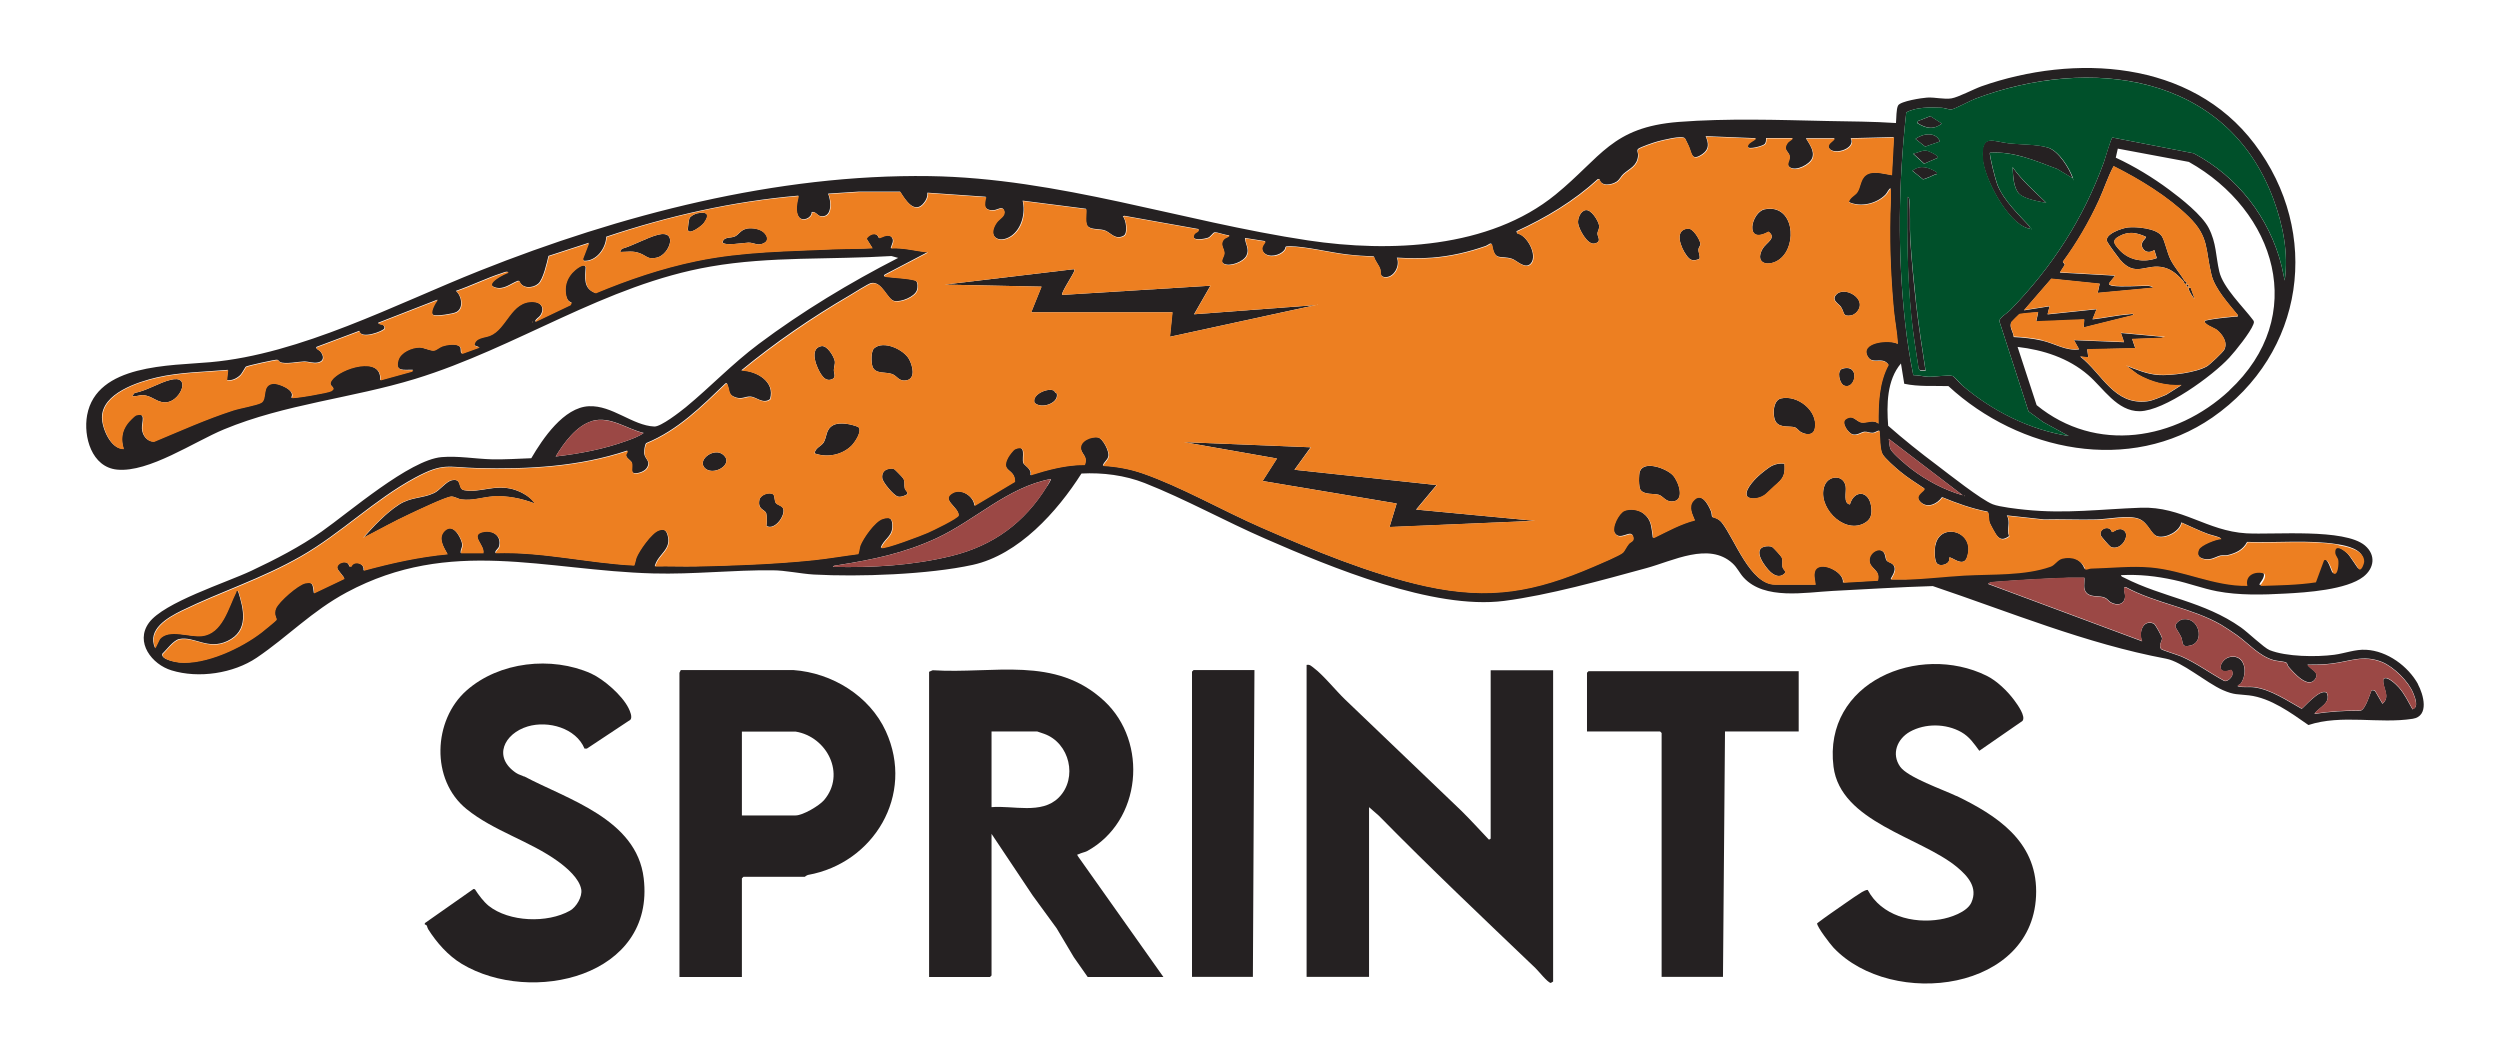
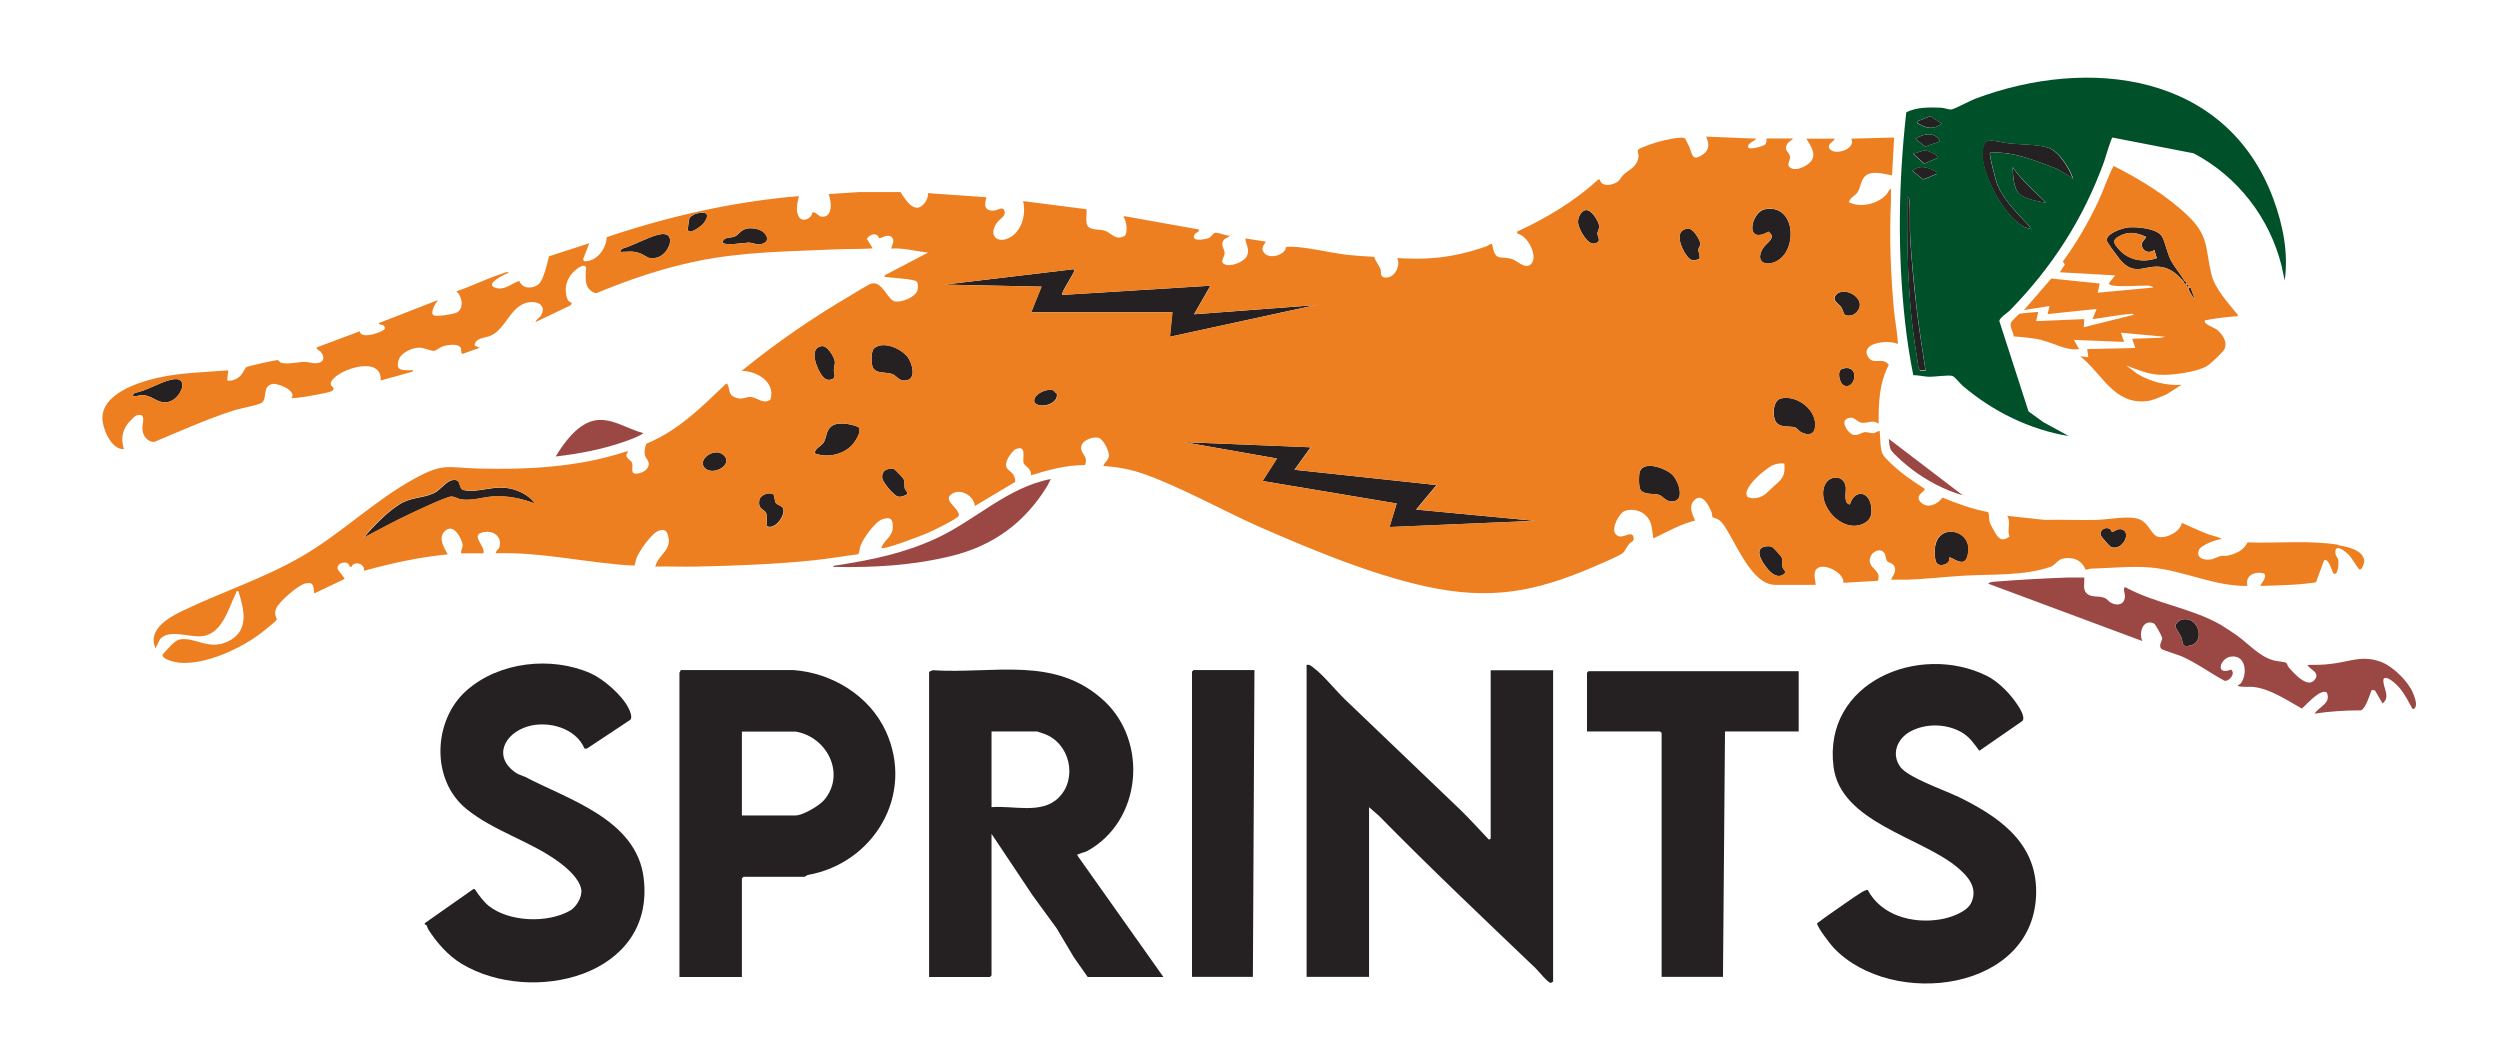
<svg xmlns="http://www.w3.org/2000/svg" version="1.1" viewBox="0 0 160.13 67.8">
  <g id="Layer_2">
    <g>
-       <path d="M154.89,43.84c-.64-1.17-1.98-2.15-3.34-2.22-.69-.04-1.36.23-2.04.32-1.14.15-3.07.13-4.14-.3-.35-.14-1.39-1.14-1.83-1.45-2.38-1.68-4.99-1.91-7.49-3.19-.08-.04-.18-.06-.2-.16,1.17-.06,2.26.06,3.4.31.93.2,1.82.54,2.75.72,1.41.27,2.94.23,4.37.15,1.36-.07,3.93-.24,5.01-1.08.7-.55.81-1.39.1-2-1.32-1.11-5.81-.68-7.6-.78-2.53-.15-4.11-1.73-6.75-1.64-2.55.09-4.8.4-7.41.13-.5-.05-1.65-.18-2.08-.35-.73-.28-2.84-1.95-3.58-2.51-1.07-.8-2.12-1.64-3.12-2.52-.1-1.34-.09-2.92.82-3.99l.21,1.3c.93.2,1.88.12,2.83.15,4.53,4.18,11.61,5.67,16.91,2.01,5.9-4.09,7.02-11.81,2.69-17.53-4.07-5.38-11.53-5.77-17.49-3.68-.5.18-1.48.7-1.91.77-.46.08-1.05-.08-1.56-.05-.34.02-1.7.23-1.86.5-.13.22-.11.86-.14,1.13-1.48-.1-2.95-.1-4.43-.13-3.11-.07-6.39-.18-9.5.06-4.28.34-4.93,2.25-7.87,4.65-4.25,3.47-10.63,3.72-15.85,2.94-8.12-1.22-15.99-4-24.26-4.12-9.77-.14-19.8,2.48-28.8,6.06-5.38,2.14-11.47,5.35-17.27,5.86-2.55.23-7.27.11-7.88,3.39-.25,1.38.29,3.33,1.92,3.49,2.03.2,4.94-1.79,6.85-2.58,3.91-1.62,8.18-1.99,12.24-3.23,6.55-2.01,12.15-6.03,18.94-7.2,3.79-.66,7.73-.43,11.57-.67l.43.12c-3.09,1.58-6.15,3.43-8.93,5.51-1.72,1.29-3.06,2.72-4.67,4.05-.37.3-1.6,1.26-2.02,1.24-1.39-.06-2.7-1.37-4.19-1.3-1.61.07-2.96,2.08-3.69,3.33-.85.03-1.69.09-2.54.07-1.06-.03-2.15-.23-3.21-.14-2.05.18-5.9,3.52-7.68,4.77-1.38.97-2.97,1.79-4.5,2.51-1.63.77-5.6,2.02-6.56,3.33-.91,1.25.19,2.67,1.45,3.05,1.73.53,3.95.2,5.45-.81,2.01-1.36,3.52-2.98,5.77-4.19,6.65-3.56,12.67-1.4,19.63-1.21,2.59.07,5.14-.23,7.66-.2.79,0,1.79.22,2.62.27,2.9.16,7.37,0,10.19-.62,2.94-.65,5.41-3.41,6.96-5.85,1.36-.07,2.78.11,4.05.61,2.59,1.02,5.18,2.46,7.76,3.58,4.15,1.81,10.74,4.55,15.26,3.97,2.87-.37,6.29-1.33,9.11-2.1,1.7-.46,4.01-1.69,5.52-.31.31.28.45.63.72.92,1.34,1.45,3.95.94,5.7.85,2.1-.1,4.28-.25,6.41-.31,4.93,1.66,9.82,3.69,14.94,4.65,1.02.19,2.56,1.53,3.63,2.01.76.33.94.25,1.69.34,1.39.17,2.68,1.12,3.8,1.9,2.12-.7,4.53-.06,6.68-.4,1.08-.17.69-1.56.33-2.22ZM142.8,25.01c-3.44,3.2-8.54,4.05-12.35.94l-1.22-3.73c1.64.19,3.26.71,4.52,1.8.98.84,1.85,2.33,3.3,2.32,1.59-.02,4.67-2.27,5.74-3.43.4-.43,1.35-1.62,1.54-2.13.03-.09.07-.16,0-.26-.64-.86-1.94-2.09-2.18-3.13-.23-.98-.18-1.83-.68-2.79-.43-.83-1.76-1.88-2.53-2.45-1.05-.78-2.23-1.5-3.42-2.05l.13-.58,4.55.85c5.56,3.12,7.72,9.87,2.59,14.64ZM133.5,20.46l-.03.52,3.18-.79c.02-.11-.16-.07-.23-.06-.8.06-1.6.24-2.39.33l.26-.65-3.14.33.13-.52-1.64.26,1.75-2.02,3.1.32-.13.59,3.54-.33c.02-.07-.28-.13-.29-.13-.66,0-1.68.09-2.29,0-.04,0-.28-.06-.23-.16l.39-.49-3.54-.2.32-.5-.13-.19c.89-1.2,1.68-2.56,2.3-3.92.33-.72.58-1.51.95-2.2,1.66.83,3.48,1.94,4.81,3.24,1.33,1.29,1.06,2.11,1.46,3.72.23.91,1.1,1.85,1.68,2.57.03.15-.07.09-.16.1-.65.07-1.3.12-1.93.26-.17.21.62.48.75.59.36.29.72.8.48,1.27-.08.16-.92.95-1.1,1.06-.69.41-2.32.61-3.12.56-.73-.05-1.39-.34-2.06-.59l.73.55c.84.5,1.83.76,2.81.69l-.98.62c-.38.14-.82.37-1.22.42-2.13.25-2.87-1.76-4.29-2.87l.52.06-.07-.52,3.08-.07-.2-.59,1.87-.07.23-.06-2.82-.26.2.59-3.21-.13.33.59c-.85.11-1.54-.37-2.36-.56-.6-.14-1.22-.2-1.83-.23-.01-.32-.32-.64-.14-.95.02-.03.46-.47.49-.49.08-.04,1.17-.17,1.22-.13l-.13.59,3.08-.13ZM122.1,7.2c.64-.35,1.52-.33,2.25-.3.19,0,.48.13.65.11.18-.02,1.23-.57,1.53-.69,7.28-2.74,16.1-1.65,19.09,6.44.61,1.66.97,3.44.72,5.21l-.2-.94c-.78-3.09-2.82-5.72-5.63-7.21l-5.2-1.01c-.1.03-.48,1.36-.56,1.6-1.33,3.64-3.3,6.69-6,9.46-.16.17-.66.46-.69.69l1.87,5.79.95.69,1.63.89c-2.52-.41-4.89-1.6-6.82-3.24-.15-.12-.51-.57-.63-.61-.26-.08-1.17.07-1.56.05-.31-.01-.64-.1-.95-.1-.22-1.1-.4-2.23-.52-3.35-.5-4.48-.43-9.01.07-13.48ZM125.8,31.72s.04.04,0,.07v-.07ZM125.7,31.72c-1.15-.33-2.32-.95-3.27-1.68-.29-.22-1.17-.96-1.32-1.24-.1-.19-.1-.48-.13-.69l4.72,3.6ZM34.12,20.66v-.07s.04.04,0,.07ZM37.94,26.96c1.14-.33,2.24.53,3.29.77-.29.22-.74.38-1.1.51-1.46.53-3,.82-4.54,1,.52-.86,1.33-1.98,2.34-2.27ZM67.07,31.13c-1.44,2.35-3.45,3.82-6.13,4.48-2.47.61-5.05.76-7.59.7,0-.09.24-.1.31-.11,2.27-.36,4.23-.76,6.33-1.73,2.49-1.16,4.55-3.27,7.32-3.79.04.03-.19.38-.23.45ZM122.13,37.1c-.34.01-.68-.01-1.02,0-.06-.06.5-.62.1-.98-.1-.09-.29-.12-.37-.22-.1-.14-.07-.38-.19-.53-.3-.37-.9,0-.92.46-.03.61.74.62.53,1.34l-2.22.13c.1-.7-1.57-1.48-1.81-.72-.09.3.02.56.04.85h-2.59c-1.58,0-2.56-2.88-3.39-3.95-.26-.33-.6-.34-.63-.38-.02-.03-.03-.25-.07-.35-.17-.42-.63-1.31-1.15-.68-.32.39-.05.86.1,1.24-.91.23-1.75.71-2.59,1.11-.14.02-.08-.01-.1-.1-.09-.58-.07-1.04-.59-1.44-.32-.25-.86-.33-1.23-.18-.36.15-.84,1.08-.61,1.43.36.55,1.03-.26,1.17.21.1.34-.15.33-.28.48-.13.16-.26.44-.37.55-.18.19-1.52.75-1.86.89-3.8,1.64-6.68,2.17-10.79,1.27-3.53-.77-7.22-2.31-10.53-3.76-2.44-1.06-5.15-2.62-7.61-3.47-.81-.28-1.66-.43-2.51-.48.06-.25.29-.32.35-.6.07-.32-.36-1.14-.66-1.21-.45-.1-1.25.24-1.1.77.09.33.45.48.23.98-1.19,0-2.35.31-3.47.66.13-.37-.4-.62-.45-.77-.11-.34.24-1.23-.54-.9-.11.05-.38.41-.45.54-.51.96.47.68.44,1.55l-2.58,1.54c-.04-.59-.82-1.1-1.36-.84-.86.42.35.92.34,1.45-.05.19-1.69.98-1.98,1.11-.36.16-2.84,1.11-2.99.97.15-.49.7-.69.73-1.28.03-.52-.1-.75-.64-.57-.49.16-1.24,1.24-1.43,1.72-.04.12-.09.51-.14.53-.96.12-1.91.29-2.87.39-2.41.25-5.05.34-7.47.4-.88.02-1.77-.02-2.66,0,.21-.81,1.11-1.04.81-2.02-.1-.33-.28-.38-.58-.28-.45.16-1.24,1.28-1.42,1.73-.04.11-.11.49-.16.51-2.97-.15-5.89-.89-8.87-.79,0-.19.2-.24.25-.44.16-.7-.48-1.07-1.1-.9-.77.2.18.85.07,1.34h-1.44c0-.33.17-.35.07-.69-.13-.44-.61-1.25-1.12-.72-.44.45-.03,1.05.2,1.48-1.83.17-3.61.57-5.37,1.05.09-.48-.65-.66-.79-.26h-.13c-.04-.45-.81-.28-.77.09.02.18.51.61.44.7l-1.93.92c-.08-.44,0-.76-.57-.64-.46.1-1.68,1.16-1.87,1.6-.18.41.07.65.03.74-.03.07-.83.71-.96.81-1.31,1.01-3.57,2.07-5.26,1.93-.25-.02-1.17-.19-1.08-.54.28-.26.71-.87,1.09-.95.95-.2,1.83.72,3.08.13,1.39-.66,1.06-2.02.68-3.22-.17-.03-.1.02-.14.09-.49.97-.87,2.64-2.19,2.79-.82.09-2.11-.48-2.69.19l-.29.59c-.53-1.19.81-1.95,1.7-2.39,2.54-1.24,5.13-2.05,7.65-3.49,2.55-1.46,4.7-3.62,7.29-5.02,1.84-.99,2.07-.67,4.03-.62,3.24.08,6.49-.09,9.57-1.12.05.08-.1.16-.08.29.02.2.32.33.37.48.07.25-.14.68.24.68.23,0,.59-.13.72-.33.3-.46-.13-.57-.16-.95-.01-.15.03-.54.13-.65,2.04-.84,3.52-2.34,5.08-3.83.13-.02.08.01.11.08.13.29.05.61.41.77.51.24.73-.04,1.11,0,.33.03.79.5,1.22.16.34-1.12-.86-1.81-1.84-1.84,2.15-1.77,4.52-3.4,6.93-4.8.25-.15,1.2-.75,1.38-.79.71-.15,1.03,1.07,1.51,1.15.42.07,1.29-.27,1.43-.7.05-.14.06-.47-.05-.58-.16-.16-1.57-.23-1.92-.28-.09-.01-.2-.03-.1-.13l2.75-1.44c-.79-.09-1.56-.31-2.36-.26.06-.25.26-.48.04-.73-.29-.23-.65.07-.79.07-.04,0-.06-.14-.14-.19-.22-.16-.55.02-.67.23l.38.61c-.77.05-1.56.03-2.33.06-3.03.14-5.95.14-8.94.76-2.22.46-4.37,1.19-6.46,2.06-.79-.27-.67-.97-.63-1.65-.12-.36-.73.19-.88.35-.3.35-.45.73-.42,1.2.02.24.09.66.39.7l-.07.16-2.26,1.08c.02-.17.24-.26.33-.39.31-.46.08-.86-.47-.89-1.42-.07-1.69,1.75-2.78,2.17-.34.13-.96.12-.98.62l.33.13-1.08.39c-.19.03-.04-.31-.18-.44-.22-.22-.86-.12-1.14-.02-.18.07-.36.25-.53.27-.24.02-.63-.19-.91-.2-.48,0-1.21.3-1.36.8-.23.79.36.63.94.64l-.06.1-2.03.56c.1-1.61-2.58-.77-3.12,0-.3.43.38.41-.03.69-.16.11-2.45.51-2.55.43.31-.49-.87-.95-1.19-.9-.74.1-.33.98-.75,1.22-.28.16-1.38.35-1.8.49-1.73.56-3.39,1.31-5.07,2.01-.44-.01-.72-.4-.75-.82-.03-.41.31-1.09-.41-.87-.08.03-.46.42-.53.52-.37.51-.42,1.04-.24,1.63-.82.04-1.38-1.32-1.38-2,0-1.55,2.3-2.28,3.53-2.57,1.5-.34,3.01-.35,4.53-.48l-.07.65c.31.06.62-.09.85-.3.13-.12.33-.52.38-.56.09-.06,1.91-.47,2.01-.44.08.02.12.13.18.15.35.15,1.15-.03,1.54-.04.3,0,.57.13.9.06.4-.09.36-.43.14-.7-.07-.09-.37-.2-.23-.3l2.72-1.02c.08.58,1.59,0,1.61-.16.01-.08,0-.14-.07-.2-.1-.1-.31-.04-.33-.16l3.8-1.48c-.14.18-.55.85-.26.98.19.09,1.25-.07,1.46-.18.5-.25.35-1.06-.02-1.36.99-.34,1.95-.82,2.95-1.14.06-.02.38-.16.39-.04-.24.07-1.56.72-.85.95.58.19.99-.24,1.49-.42l.08.02c.19.5.86.47,1.21.17.32-.27.56-1.35.66-1.78l2.58-.84-.39,1.02.06.13c.8.06,1.43-.79,1.45-1.54,3.98-1.33,8.11-2.27,12.31-2.63-.09.41-.25,1.01.03,1.37.25.32.83.05.82-.32.24-.06.37.23.56.26.77.13.7-.97.49-1.44l2-.13h2.61c.33.53.94,1.51,1.55.69.14-.19.22-.38.2-.62l3.74.26s-.41.97.56.85c.2-.02.51-.28.61.04.1.34-.31.51-.48.74-.64.91.15,1.42.94.88.68-.47.92-1.48.73-2.26l4.06.52c.04.31-.11.93.13,1.14.25.22.79.12,1.11.26.36.15.65.62,1.18.32.26-.15.15-1.01-.06-1.24l.1-.03,4.75.85c0,.23-.28.16-.33.43-.07.35.71.2.92.13.18-.06.32-.33.43-.35.18-.03.71.2.94.18-.05.13-.26.14-.36.26-.27.33.04.58.04.88,0,.25-.33.55,0,.7.39.18,1.22-.13,1.42-.52.22-.43-.07-.73-.09-1.14l1.28.2c.09.07-.41.37-.06.75.32.33,1.01.17,1.28-.15.19-.22-.06-.27.39-.27,1,.01,2.53.39,3.61.52.58.07,1.17.11,1.75.13.08.29.3.51.4.79.07.19-.04.48.26.53.61.1,1.05-.71.82-1.24.72.04,1.54.06,2.26,0,1.18-.09,2.33-.36,3.44-.75.16-.06.35-.28.39-.06.19,1.07.53.64,1.28.88.29.09.85.71,1.21.3.45-.51-.23-1.81-.88-1.93l-.04-.13c1.88-.86,3.68-1.94,5.21-3.34h.1c.11.49.78.38,1.11.16.2-.14.28-.36.43-.49.4-.36.88-.5.94-1.17.02-.17-.11-.34.01-.44.16-.12,1-.41,1.23-.47.29-.08,1.58-.41,1.75-.21.04.04.2.39.24.48.22.48.17,1.04.9.53.44-.31.39-.69.2-1.14l3.21.13c-.11.16-.6.3-.52.55.06.2.94-.05,1.07-.16.11-.09.11-.26.11-.4h1.7c-.09.13-.25.17-.36.33-.28.43.12.53.16.82.04.27-.29.54.05.74.4.23,1.24-.2,1.4-.6.18-.45-.18-.91-.4-1.28h1.83c-.09.21-.4.3-.39.54.16.63,1.81.17,1.43-.54l2.75-.07-.13,2.42c-.48-.06-1.23-.31-1.66,0-.37.27-.32.8-.58,1.13-.14.18-.46.31-.52.6.75.36,1.78.13,2.36-.46.12-.12.19-.34.33-.42,0,.25.01.51,0,.76-.11,2.33-.02,4.68.19,7.01.07.73.22,1.46.26,2.19-.55-.3-2.48-.11-1.91.83.32.54.95-.04,1.32.51-.62,1.14-.66,2.5-.65,3.77-.33-.29-.76-.02-1.07-.07-.36-.05-.54-.55-1.02-.22-.32.21.18.96.5,1,.29.04.5-.16.71-.18.17-.02.33.08.52.07.18-.01.26-.13.43-.14.04.38.02,1.15.19,1.48.15.29.87.91,1.15,1.14.48.4,1.02.73,1.54,1.08.04.18-.72.42-.23.88.45.42,1.07.11,1.37-.32.95.39,1.91.74,2.92.93.12.24.03.44.13.72.05.12.34.65.42.76.26.35.47.33.82.09-.17-.48.12-.87-.14-1.33l2.39.26c1.11-.03,2.23.03,3.35,0,.75-.02,2.06-.3,2.72-.04.63.25.76,1.04,1.23,1.13.53.11,1.39-.33,1.49-.9.58.25,1.15.54,1.74.75.07.03.89.22.78.3-.31,0-1.29.39-1.41.66-.24.53.28.69.7.64.25-.03.48-.18.69-.23.15-.03.31,0,.44-.02.54-.13,1-.33,1.27-.85,1.91.07,3.92-.15,5.8.15.57.09,1.66.32,1.63,1.06,0,.12-.15.53-.3.49-.06-.01-.53-.8-.72-.98-.22-.21-.85-.71-.83-.1,0,.2.15.31.19.47.05.22,0,1.06-.31.86-.05-.03-.31-1.04-.6-.84l-.52,1.41c-1.17.18-2.36.19-3.54.23-.08-.07.44-.49.23-.79-.56-.18-1.26.09-1.08.79-2.14.03-4.06-.98-6.19-1.18-1.24-.11-2.54.03-3.8.07-.13,0-.25.08-.38.07-.22-.63-.85-.86-1.49-.7-.29.08-.45.41-.74.51-1.68.59-3.7.47-5.52.57-1.22.07-2.45.22-3.67.26ZM154.53,45.45c-.27-.48-.51-.99-.88-1.41-.14-.16-.79-.81-.99-.53-.09.53.5,1.1-.06,1.57l-.46-.79c-.03-.07-.19-.09-.23-.07-.06.04-.36,1.19-.7,1.3-.99,0-1.99.06-2.97.21.3-.45,1.08-.67.79-1.35-.45-.31-1.51,1.02-1.61,1.02-.91-.51-1.97-1.23-3.02-1.37-.34-.05-.72.03-1.07-.07,0-.1.12-.08.19-.17.46-.63.31-1.87-.66-1.71-.67.11-1.01,1.23.04.83.31.26-.15.79-.43.71-.93-.5-1.78-1.14-2.76-1.57-.22-.09-1.21-.4-1.27-.46-.23-.23.07-.54.04-.72-.02-.11-.43-.88-.53-.92-.71-.3-.98.61-.74,1.13l-9.86-3.67c.01-.1.28-.12.36-.13,1.52-.12,3.25-.22,4.78-.27.34-.01.68.01,1.02,0,.03.32-.11.73.16.98.31.29.77.13,1.15.29.17.07.24.21.37.29.44.25.92.15.93-.42,0-.1-.17-.61.04-.55,1.91,1.04,4.24,1.33,6.11,2.41.32.19.68.44.99.65.79.56,1.43,1.35,2.38,1.62.21.06.68.08.81.16.07.05.08.19.14.26.31.36,1.29,1.5,1.73.75.25-.43-.34-.57-.52-.88.51,0,1.03,0,1.54-.07,1.2-.14,2.02-.59,3.24-.1.75.31,1.7,1.24,2,2,.11.27.36.9-.03,1.01Z" fill="#252122" />
      <path d="M95.49,53.7s-.11.14-.17.03c-.57-.6-1.14-1.23-1.73-1.81-2.47-2.37-4.96-4.75-7.45-7.13-.57-.55-1.4-1.57-1.98-2-.15-.11-.26-.25-.47-.2v19.98h4v-10.87l.63.55c3.24,3.3,6.67,6.55,10.03,9.76.19.18.78.93.98.95l.15-.09v-19.94h-4v10.77Z" fill="#252122" />
      <path d="M69.1,54.71c.17-.09.38-.12.52-.19,3.51-1.91,3.94-6.99,1.11-9.62-3.15-2.93-7.06-1.72-10.99-1.97l-.23.1v19.55h3.9l.1-.1v-9.07l2.63,3.94,1.54,2.11,1.1,1.85.89,1.27h4.85l-5.5-7.77c-.03-.14.03-.07.09-.1ZM67.81,51.09c-1.09,1.09-2.93.49-4.3.61v-4.85h2.92s.36.12.44.15c1.65.58,2.18,2.84.95,4.08Z" fill="#252122" />
      <path d="M50.83,42.92h-7.23c-.01.06-.07.13-.08.17v19.49h4v-6.32l.1-.1h3.93s.12-.1.21-.12c4.19-.75,6.85-5.11,4.98-9.2-1.04-2.27-3.44-3.74-5.91-3.92ZM52.79,51.24c-.3.36-1.36.99-1.83.99h-3.44v-5.37h3.44c2.02.33,3.23,2.72,1.83,4.38Z" fill="#252122" />
      <path d="M33.57,49.74c-.15-.08-.37-.13-.51-.23-1.52-1.02-.76-2.53.74-2.98,1.31-.39,3.09.1,3.64,1.42h.15s2.79-1.85,2.79-1.85c.14-.17-.03-.56-.12-.74-.41-.83-1.59-1.85-2.4-2.22-2.53-1.13-5.89-.76-7.98,1.09-2.14,1.89-2.31,5.72,0,7.59,1.75,1.42,4.05,2.04,5.87,3.36.55.4,1.36,1.09,1.48,1.79.08.46-.31,1.13-.72,1.36-1.45.82-3.9.73-5.21-.31-.33-.27-.65-.7-.88-1.06l-.09-.02-3.12,2.19v.09c.17.01.14.18.21.29.55.87,1.28,1.7,2.16,2.23,4.45,2.67,12.41.82,11.65-5.49-.45-3.79-4.89-5.05-7.65-6.52Z" fill="#252122" />
      <path d="M125.32,50.99c-.85-.41-3.12-1.19-3.61-1.88-.58-.82-.19-1.78.62-2.24.99-.55,2.31-.53,3.29.02.53.3.81.73,1.16,1.2l2.76-1.91c.24-.28-.31-1.04-.51-1.31-.43-.59-1.13-1.27-1.79-1.59-4.31-2.12-10.48.4-9.8,5.83.45,3.55,5.55,4.49,7.9,6.42.71.59,1.36,1.32.93,2.28-.28.62-1.37.98-2,1.08-1.76.29-3.77-.24-4.64-1.89-.09-.01-.29.09-.37.14-.66.41-1.35.93-1.99,1.36-.3.2-.59.43-.88.64-.02.22.86,1.36,1.05,1.56,3.74,3.96,12.98,2.82,12.98-3.6,0-3.24-2.53-4.87-5.1-6.12Z" fill="#252122" />
      <polygon points="101.65 43.09 101.65 46.85 106.33 46.85 106.43 46.95 106.43 62.57 110.36 62.57 110.49 46.85 115.21 46.85 115.21 42.99 101.75 42.99 101.65 43.09" fill="#252122" />
      <polygon points="76.35 43.02 76.35 62.57 80.25 62.57 80.35 42.92 76.45 42.92 76.35 43.02" fill="#252122" />
      <path d="M84.28,19.54l-7.8.59,1.05-1.83-9.5.59c-.1-.11.71-1.3.78-1.54.03-.09,0-.11-.1-.1l-8.22.98,6.22.13-.66,1.64h9.04l-.16,1.57,9.34-2.03Z" fill="#252122" />
      <polygon points="92.01 31.07 82.91 30.09 83.95 28.65 75.83 28.32 81.79 29.37 80.87 30.81 89.46 32.25 89 33.76 98.3 33.36 90.7 32.64 92.01 31.07" fill="#252122" />
      <path d="M118.49,32.31c-.44-.07-.22-.78-.27-1.14-.11-.78-1.07-.74-1.34-.1-.55,1.3,1.13,3.13,2.48,2.47.49-.24.56-.6.49-1.11-.15-1.03-1.09-1.06-1.36-.12Z" fill="#252122" />
      <path d="M113.27,14.84c.57.41-.15.7-.38,1.11-.54.99.45,1.16,1.11.65,1.17-.9.89-3.57-.97-3.19-.86.18-1.33,2.31.24,1.44Z" fill="#252122" />
      <path d="M114.08,25.52c-.55.12-.56,1.2-.31,1.53.28.37.87.22,1.19.32.15.05.24.21.37.29.36.21.84.26.92-.24.2-1.12-1.12-2.14-2.17-1.9Z" fill="#252122" />
      <path d="M105.04,30.17c-.08.2-.09,1.05.04,1.21.24.33.87.22,1.16.31.28.08.42.42.82.43.92.02.47-1.27.1-1.67-.39-.43-1.82-.97-2.11-.28Z" fill="#252122" />
      <path d="M55.99,22.31c-.21.19-.19.88-.11,1.15.17.53.86.34,1.27.5.32.12.43.5.92.4.61-.12.37-.97.16-1.35-.34-.63-1.64-1.23-2.24-.7Z" fill="#252122" />
      <path d="M53.36,27.24c-.48.27-.38.73-.6,1.1-.15.24-.55.35-.58.7.8.29,1.75.11,2.36-.49.21-.21.71-.93.44-1.2-.43-.18-1.2-.34-1.62-.11Z" fill="#252122" />
      <path d="M123.96,34.93c-.05.26-.07.98.12,1.17.22.22.88.03.77-.38.12-.12.89.67,1.14-.01.61-1.68-1.73-2.32-2.02-.78Z" fill="#252122" />
-       <path d="M113.87,30.94c.43-.37.47-.69.43-1.24-.3-.03-.54.01-.81.14-.18.08-.74.53-.89.68-.25.23-.98.99-.64,1.33.34.19.89.04,1.17-.21.27-.24.45-.44.75-.69Z" fill="#252122" />
      <path d="M42.13,15.04c-.71.19-1.58.69-2.31.9l-.1.2c.48,0,.8-.09,1.26.08.45.17.51.43,1.1.28.82-.2,1.37-1.81.05-1.46Z" fill="#252122" />
      <path d="M10.92,24.33c-.73.18-1.53.7-2.3.84l-.16.2c.23.05.46-.07.68-.06.64.02.97.58,1.63.44.84-.18,1.48-1.76.15-1.42Z" fill="#252122" />
      <path d="M49.69,32.21c-.1-.16-.05-.38-.15-.54-.27-.19-.84.02-.9.35-.12.64.37.61.44.86.05.19.05.6.01.8.54.34,1.29-.75,1.05-1.15-.09-.16-.37-.19-.46-.33Z" fill="#252122" />
      <path d="M102.42,14.42c-.06-.3-.5-1.02-.86-.96-.33.06-.52.54-.48.84.04.36.59,1.39,1.04,1.3.5-.1.21-.41.2-.62-.01-.17.15-.31.1-.56Z" fill="#252122" />
      <path d="M53.24,24.31c.36-.11.16-.4.17-.61,0-.2.09-.39.06-.57-.06-.3-.48-1.02-.86-.96-.83.15-.29,1.43.02,1.86.15.21.34.36.61.28Z" fill="#252122" />
      <path d="M114.13,35.72c-.03-.09-.54-.65-.62-.69-.13-.06-.34-.05-.48-.02-.81.19.04,1.32.38,1.63.25.22.56.37.86.13.21-.17-.04-.25-.09-.44-.05-.2.03-.41-.05-.61Z" fill="#252122" />
      <path d="M47.83,14.65c-.38.07-.5.37-.75.49-.27.13-.7,0-.8.37.06.27,1.46.03,1.67.03.38,0,.61.26,1.04,0,.29-.18.12-.5-.09-.68-.26-.21-.74-.28-1.06-.22Z" fill="#252122" />
      <path d="M108.12,14.64c-.93.08-.45,1.24-.1,1.71.24.34.43.39.83.23.07-.2-.08-.42-.06-.61.01-.14.14-.23.12-.38-.04-.26-.47-.98-.79-.95Z" fill="#252122" />
      <path d="M57.86,30.65c-.03-.06-.53-.57-.58-.6-.12-.06-.22-.04-.34-.02-.31.05-.47.28-.43.59.03.28.73,1.1.99,1.18.2.06.39-.03.57-.12.16-.13-.08-.25-.12-.41-.05-.22.03-.4-.09-.63Z" fill="#252122" />
      <path d="M117.93,19.68c.23.34.07.62.66.52.09-.02.21-.09.28-.15.9-.86-.78-1.83-1.29-1.13-.25.34.21.53.36.76Z" fill="#252122" />
      <path d="M135.2,35.03c.65.28,1.26-.72.85-1.05-.35-.27-.7.15-.78.09-.12-.45-.85-.23-.71.22.03.09.56.7.64.73Z" fill="#252122" />
      <path d="M45.11,29.94c.5.61,1.93-.17,1.23-.8-.56-.51-1.66.27-1.23.8Z" fill="#252122" />
      <path d="M67.5,25.02c-.4-.2-1.42.25-1.24.77.41.43,1.56.05,1.43-.57,0-.05-.08-.05-.1-.08-.03-.04-.07-.12-.1-.13Z" fill="#252122" />
      <path d="M44.68,13.66c-.16.03-.46.18-.52.33-.03.07-.1.6-.1.69.01.45.89-.2,1.04-.41.37-.52.23-.73-.41-.61Z" fill="#252122" />
      <path d="M118.01,23.62c-.38.11-.19.94.09,1.07.75.34,1.09-1.41-.09-1.07Z" fill="#252122" />
      <path d="M32.87,31.34c-1.21-.33-2.13.25-3.14.06-.43-.08-.1-.77-.77-.64-.39.08-.77.64-1.15.82-.75.36-1.47.24-2.26.75-.82.53-1.63,1.39-2.27,2.12,1-.51,1.97-1.06,2.99-1.53.47-.22,2.25-1.07,2.63-1.11.2-.02.43.15.65.18.72.1,1.34-.14,2.03-.19.89-.06,1.86.13,2.69.46-.26-.43-.9-.78-1.38-.91Z" fill="#252122" />
      <path d="M84.38,19.48v.07s.04-.04,0-.07Z" fill="#252122" />
      <path d="M129.87,14.62c.1.03.18.05.15-.09-.73-.79-1.68-1.69-2.09-2.7-.1-.24-.55-1.97-.47-2.05,1.54-.1,2.9.52,4.3,1.04l1,.6c-.23-.65-.91-1.76-1.6-1.97-.66-.21-1.76-.19-2.49-.27-1.06-.12-1.79-.64-1.68.96.09,1.28,1.59,4.1,2.86,4.47Z" fill="#252122" />
      <path d="M122.89,23.62l.09.1h.35c-.21-1.37-.43-2.76-.59-4.15-.16-1.41-.3-2.85-.39-4.26-.05-.78.02-1.75-.06-2.49-.01-.1-.01-.2-.13-.23-.02,2.55.01,5.1.26,7.63.11,1.13.3,2.27.47,3.39Z" fill="#252122" />
      <path d="M128.91,10.7c.04.52.04,1.31.42,1.71.32.34,1.28.5,1.74.59-.75-.74-1.56-1.42-2.16-2.29Z" fill="#252122" />
      <path d="M124.26,9.06c-.27-.64-1.09-.52-1.57-.16l.62.49.95-.33Z" fill="#252122" />
      <path d="M124.12,10.11c.1-.14-.58-.44-.69-.46-.32-.04-.58.13-.88.19l.7.64.88-.38Z" fill="#252122" />
      <path d="M123.97,11.17c.07-.03.12.03.09-.14-.51-.31-1.04-.51-1.57-.1l.68.55c.1,0,.66-.25.8-.32Z" fill="#252122" />
      <path d="M124.39,7.92l-.74-.48-.79.31-.04.13c.54.34,1.03.45,1.57.03Z" fill="#252122" />
      <path d="M130.12,14.7s.04-.04,0-.07v.07Z" fill="#252122" />
      <path d="M132.81,11.49v.07s.04-.04,0-.07Z" fill="#252122" />
      <path d="M138.62,17.14c.52.14.85.46,1.2.83.07.07.09.19.1.2.04.04.16.02.13-.1-.02-.06-.08-.02-.11-.06-.28-.47-.65-.88-.9-1.36-.23-.44-.37-1.21-.57-1.52-.33-.51-1.63-.62-2.18-.56-.35.04-1.54.43-1.32.91.07.15.68.98.82,1.15,1.01,1.19,1.67.21,2.83.51ZM135.76,16.01c-.34-.38-.53-.6-.02-.88.61-.33,1.09-.24,1.7.03.09.12-.43.33-.19.74.17.29.49.29.74.11l.16.52c-.82.31-1.78.15-2.39-.52Z" fill="#252122" />
      <path d="M140.31,18.43c-.09,0-.16-.03-.12.09.04.15.25.52.39.63l-.26-.72Z" fill="#252122" />
      <rect x="140.05" y="18.23" width=".13" height=".13" fill="#252122" />
      <path d="M139.84,39.66c-.2.03-.52.25-.5.47,0,.08.3.51.37.68.15.38-.02.69.62.53.89-.23.54-1.82-.49-1.67Z" fill="#252122" />
    </g>
  </g>
  <g id="Layer_3">
    <path d="M145.62,12.76c-2.99-8.09-11.81-9.17-19.09-6.44-.3.11-1.35.67-1.53.69-.17.02-.46-.1-.65-.11-.73-.03-1.61-.05-2.25.3-.5,4.47-.57,9-.07,13.48.12,1.12.3,2.24.52,3.35.32,0,.64.08.95.1.39.02,1.3-.13,1.56-.05.13.04.49.48.63.61,1.93,1.65,4.3,2.83,6.82,3.24l-1.63-.89-.95-.69-1.87-5.79c.03-.23.53-.52.69-.69,2.7-2.77,4.67-5.82,6-9.46.09-.24.47-1.57.56-1.6l5.2,1.01c2.81,1.48,4.86,4.12,5.63,7.21l.2.94c.25-1.77-.11-3.55-.72-5.21ZM122.99,23.73l-.09-.1c-.18-1.12-.36-2.26-.47-3.39-.25-2.53-.28-5.08-.26-7.63.12.02.12.13.13.23.08.74.01,1.71.06,2.49.09,1.41.24,2.85.39,4.26.16,1.39.38,2.78.59,4.16h-.35ZM123.97,11.17c-.13.07-.69.32-.8.32l-.68-.55c.53-.41,1.06-.21,1.57.1.03.17-.02.1-.09.14ZM124.12,10.11l-.88.38-.7-.64c.3-.06.56-.24.88-.19.12.02.8.32.69.46ZM123.31,9.39l-.62-.49c.48-.36,1.3-.48,1.57.16l-.95.33ZM122.81,7.88l.04-.13.79-.31.74.48c-.54.41-1.03.31-1.57-.03ZM130.12,14.7v-.07s.04.04,0,.07ZM129.33,12.41c-.38-.4-.39-1.18-.42-1.71.61.87,1.41,1.55,2.16,2.29-.46-.08-1.42-.25-1.74-.59ZM131.77,10.82c-1.4-.52-2.76-1.13-4.3-1.04-.08.08.37,1.81.47,2.05.4,1.01,1.36,1.91,2.09,2.7.03.13-.06.11-.15.09-1.28-.38-2.78-3.2-2.86-4.47-.11-1.6.62-1.08,1.68-.96.73.08,1.82.06,2.49.27.69.21,1.37,1.32,1.6,1.97l-1-.6ZM132.81,11.55v-.07s.04.04,0,.07Z" fill="#00502a" />
  </g>
  <g id="Layer_4">
    <g>
      <path d="M149.76,34.89c-1.88-.3-3.89-.08-5.8-.15-.26.52-.72.72-1.27.85-.13.03-.29-.01-.44.02-.21.05-.43.2-.69.23-.42.05-.94-.11-.7-.64.12-.27,1.1-.66,1.41-.66.11-.08-.71-.27-.78-.3-.59-.22-1.16-.5-1.74-.75-.1.57-.97,1.01-1.49.9-.47-.09-.6-.88-1.23-1.13-.66-.26-1.97.02-2.72.04-1.11.03-2.23-.03-3.35,0l-2.39-.26c.25.46-.03.85.14,1.33-.35.24-.56.26-.82-.09-.08-.11-.37-.63-.42-.76-.11-.28-.02-.47-.13-.72-1.01-.19-1.98-.54-2.92-.93-.3.42-.93.74-1.37.32-.49-.46.28-.7.23-.88-.52-.35-1.05-.68-1.54-1.08-.28-.23-1-.85-1.15-1.14-.17-.32-.15-1.09-.19-1.48-.16,0-.25.12-.43.14-.19.01-.35-.09-.52-.07-.21.02-.42.22-.71.18-.33-.04-.82-.79-.5-1,.48-.32.66.17,1.02.22.31.05.74-.23,1.07.07-.01-1.27.03-2.63.65-3.77-.37-.55-.99.03-1.32-.51-.57-.94,1.37-1.13,1.91-.83-.04-.74-.19-1.46-.26-2.19-.21-2.32-.3-4.68-.19-7.01.01-.25-.01-.51,0-.76-.14.08-.21.31-.33.42-.58.58-1.61.82-2.36.46.05-.29.38-.42.52-.6.25-.33.21-.86.58-1.13.43-.32,1.18-.07,1.66,0l.13-2.42-2.75.07c.38.71-1.27,1.18-1.43.54-.02-.25.3-.34.39-.54h-1.83c.21.37.58.83.4,1.28-.16.41-1.01.84-1.4.6-.34-.2,0-.47-.05-.74-.04-.29-.44-.39-.16-.82.1-.16.27-.2.36-.33h-1.7c0,.14,0,.31-.11.4-.13.1-1.01.36-1.07.16-.07-.25.42-.39.52-.55l-3.21-.13c.19.45.24.83-.2,1.14-.73.51-.68-.05-.9-.53-.04-.09-.21-.43-.24-.48-.17-.2-1.46.13-1.75.21-.24.07-1.08.35-1.23.47-.13.1,0,.27-.01.44-.06.67-.53.81-.94,1.17-.15.13-.23.35-.43.49-.33.22-1,.33-1.11-.16h-.1c-1.53,1.4-3.33,2.48-5.21,3.34l.04.13c.65.12,1.33,1.43.88,1.93-.36.4-.92-.21-1.21-.3-.76-.24-1.09.19-1.28-.88-.04-.22-.23,0-.39.06-1.11.39-2.26.66-3.44.75-.72.06-1.54.04-2.26,0,.23.53-.21,1.34-.82,1.24-.31-.05-.19-.33-.26-.53-.1-.28-.32-.5-.4-.79-.58-.03-1.17-.07-1.75-.13-1.08-.13-2.61-.51-3.61-.52-.45,0-.2.05-.39.27-.27.33-.96.49-1.28.15-.35-.37.15-.68.06-.75l-1.28-.2c.02.41.31.71.09,1.14-.2.38-1.03.7-1.42.52-.34-.16-.01-.45,0-.7,0-.31-.31-.55-.04-.88.1-.12.31-.13.36-.26-.23.02-.76-.22-.94-.18-.11.02-.25.28-.43.35-.21.07-.99.22-.92-.13.05-.27.33-.2.33-.43l-4.75-.85-.1.03c.21.23.32,1.09.06,1.24-.53.3-.82-.17-1.18-.32-.33-.14-.86-.04-1.11-.26-.24-.22-.09-.84-.13-1.14l-4.06-.52c.19.78-.04,1.79-.73,2.26-.8.54-1.58.03-.94-.88.16-.23.58-.41.48-.74-.1-.33-.41-.07-.61-.04-.97.11-.51-.81-.56-.85l-3.74-.26c.03.25-.06.43-.2.62-.61.82-1.22-.16-1.55-.69h-2.61l-2,.13c.21.47.28,1.57-.49,1.44-.18-.03-.32-.33-.56-.26,0,.37-.58.64-.82.32-.28-.37-.12-.97-.03-1.37-4.2.35-8.33,1.29-12.31,2.63-.02.74-.65,1.59-1.45,1.54l-.06-.13.39-1.02-2.58.84c-.1.43-.34,1.51-.66,1.78-.35.3-1.03.33-1.21-.17l-.08-.02c-.5.18-.91.61-1.49.42-.71-.23.61-.88.85-.95-.01-.13-.33.02-.39.04-1,.32-1.96.81-2.95,1.14.37.3.52,1.11.02,1.36-.21.11-1.27.27-1.46.18-.29-.13.12-.8.26-.98l-3.8,1.48c.02.12.23.07.33.16.06.06.08.11.07.2-.03.16-1.53.74-1.61.16l-2.72,1.02c-.15.1.15.2.23.3.21.27.26.61-.14.7-.34.08-.6-.06-.9-.06-.39,0-1.19.19-1.54.04-.06-.02-.1-.13-.18-.15-.1-.03-1.92.39-2.01.44-.05.03-.25.43-.38.56-.22.21-.53.36-.85.3l.07-.65c-1.52.13-3.04.14-4.53.48-1.23.28-3.53,1.01-3.53,2.57,0,.68.56,2.04,1.38,2-.19-.59-.14-1.12.24-1.63.07-.1.45-.49.53-.52.72-.22.38.46.41.87.03.42.31.81.75.82,1.68-.7,3.34-1.45,5.07-2.01.42-.14,1.53-.33,1.8-.49.42-.24.01-1.12.75-1.22.32-.04,1.51.42,1.19.9.1.08,2.39-.32,2.55-.43.42-.27-.27-.26.03-.69.53-.77,3.22-1.61,3.12,0l2.03-.56.06-.1c-.57-.02-1.17.14-.94-.64.15-.5.88-.81,1.36-.8.28,0,.68.22.91.2.16-.02.34-.2.53-.27.28-.1.91-.21,1.14.02.14.14,0,.47.18.44l1.08-.39-.33-.13c.02-.5.64-.49.98-.62,1.09-.42,1.36-2.24,2.78-2.17.55.03.77.43.47.89-.09.13-.3.23-.33.39l2.26-1.08.07-.16c-.3-.03-.37-.45-.39-.7-.03-.47.12-.85.42-1.2.14-.16.76-.71.88-.35-.04.68-.16,1.38.63,1.65,2.09-.87,4.23-1.6,6.46-2.06,2.99-.62,5.91-.62,8.94-.76.77-.03,1.56-.01,2.33-.06l-.38-.61c.12-.21.45-.39.67-.23.08.06.1.19.14.19.14,0,.5-.3.79-.07.22.24.02.48-.04.73.8-.05,1.57.17,2.36.26l-2.75,1.44c-.1.1,0,.12.1.13.35.05,1.76.12,1.92.28.11.11.1.43.05.58-.14.43-1.01.77-1.43.7-.48-.08-.79-1.31-1.51-1.15-.18.04-1.13.64-1.38.79-2.41,1.41-4.77,3.04-6.93,4.8.98.02,2.17.72,1.84,1.84-.43.34-.89-.13-1.22-.16-.39-.04-.6.24-1.11,0-.36-.17-.27-.49-.41-.77-.03-.07.01-.1-.11-.08-1.56,1.49-3.04,2.99-5.08,3.83-.1.11-.15.5-.13.65.03.38.46.49.16.95-.13.2-.49.33-.72.33-.38,0-.16-.42-.24-.68-.04-.15-.35-.28-.37-.48-.01-.12.13-.2.08-.29-3.08,1.03-6.33,1.2-9.57,1.12-1.96-.05-2.19-.38-4.03.62-2.59,1.4-4.75,3.56-7.29,5.02-2.52,1.45-5.11,2.26-7.65,3.49-.89.43-2.23,1.2-1.7,2.39l.29-.59c.58-.67,1.87-.1,2.69-.19,1.32-.15,1.7-1.82,2.19-2.79.04-.07-.03-.12.14-.09.38,1.2.71,2.56-.68,3.22-1.24.59-2.13-.32-3.08-.13-.38.08-.81.68-1.09.95-.09.34.84.51,1.08.54,1.69.14,3.95-.92,5.26-1.93.13-.1.93-.75.96-.81.05-.09-.21-.33-.03-.74.19-.44,1.41-1.5,1.87-1.6.57-.12.5.2.57.64l1.93-.92c.06-.08-.43-.51-.44-.7-.04-.37.73-.54.77-.09h.13c.13-.39.88-.22.79.26,1.76-.48,3.55-.88,5.37-1.05-.23-.42-.64-1.03-.2-1.48.51-.52.99.28,1.12.72.1.34-.07.36-.07.69h1.44c.11-.5-.84-1.14-.07-1.34.63-.16,1.26.21,1.1.9-.04.2-.24.25-.25.44,2.99-.1,5.9.64,8.87.79.05-.01.11-.4.16-.51.18-.45.96-1.57,1.42-1.73.3-.11.48-.05.58.28.3.98-.6,1.21-.81,2.02.88-.02,1.77.02,2.66,0,2.42-.05,5.05-.15,7.47-.4.96-.1,1.92-.27,2.87-.39.06-.02.1-.41.14-.53.18-.48.93-1.56,1.43-1.72.54-.18.67.05.64.57-.03.58-.57.78-.73,1.28.15.14,2.63-.81,2.99-.97.29-.13,1.93-.91,1.98-1.11.01-.53-1.2-1.02-.34-1.45.54-.26,1.32.24,1.36.84l2.58-1.54c.04-.87-.94-.6-.44-1.55.07-.13.33-.49.45-.54.78-.33.43.56.54.9.04.14.57.39.45.77,1.12-.35,2.28-.67,3.47-.66.22-.49-.14-.64-.23-.98-.14-.53.65-.87,1.1-.77.3.07.73.9.66,1.21-.06.28-.29.36-.35.6.85.05,1.7.2,2.51.48,2.46.85,5.17,2.4,7.61,3.47,3.31,1.44,7,2.98,10.53,3.76,4.12.9,6.99.37,10.79-1.27.34-.15,1.67-.7,1.86-.89.11-.11.23-.39.37-.55.13-.16.38-.15.28-.48-.14-.46-.82.34-1.17-.21-.23-.35.25-1.28.61-1.43.37-.15.91-.07,1.23.18.52.4.5.86.59,1.44.01.09-.04.12.1.1.84-.41,1.68-.88,2.59-1.11-.15-.38-.42-.85-.1-1.24.52-.63.98.26,1.15.68.04.1.05.33.07.35.04.04.38.05.63.38.83,1.08,1.81,3.95,3.39,3.95h2.59c-.02-.29-.13-.56-.04-.85.24-.76,1.91.03,1.81.72l2.22-.13c.21-.72-.56-.73-.53-1.34.02-.46.63-.83.92-.46.12.15.09.39.19.53.08.1.27.13.37.22.4.36-.16.93-.1.98.34-.01.68.01,1.02,0,1.22-.04,2.45-.19,3.67-.26,1.82-.1,3.84.02,5.52-.57.28-.1.44-.43.74-.51.63-.16,1.26.07,1.49.7.13,0,.26-.07.38-.07,1.26-.03,2.56-.18,3.8-.07,2.13.19,4.05,1.21,6.19,1.18-.17-.7.52-.97,1.08-.79.21.29-.31.72-.23.79,1.18-.04,2.37-.05,3.54-.23l.52-1.41c.29-.2.55.81.6.84.3.19.35-.64.31-.86-.03-.16-.18-.27-.19-.47-.03-.61.6-.11.83.1.19.18.66.97.72.98.15.04.29-.37.3-.49.03-.74-1.06-.97-1.63-1.06ZM10.77,25.75c-.66.14-1-.42-1.63-.44-.22,0-.44.11-.68.06l.16-.2c.77-.14,1.57-.66,2.3-.84,1.33-.34.69,1.24-.15,1.42ZM42.08,16.5c-.6.14-.65-.12-1.1-.28-.46-.17-.79-.09-1.26-.08l.1-.2c.73-.21,1.6-.71,2.31-.9,1.33-.35.77,1.26-.05,1.46ZM45.09,14.27c-.15.2-1.02.86-1.04.41,0-.09.07-.61.1-.69.07-.15.37-.3.52-.33.64-.12.78.09.41.61ZM48.98,15.54c-.43.26-.66,0-1.04,0-.21,0-1.61.24-1.67-.03.11-.37.54-.25.8-.37.25-.12.37-.42.75-.49.32-.06.8,0,1.06.22.21.17.38.5.09.68ZM31.56,31.79c-.68.05-1.3.29-2.03.19-.21-.03-.45-.2-.65-.18-.38.04-2.16.89-2.63,1.11-1.02.47-1.99,1.02-2.99,1.53.64-.73,1.46-1.59,2.27-2.12.8-.51,1.51-.4,2.26-.75.38-.18.76-.74,1.15-.82.68-.13.34.56.77.64,1.01.19,1.93-.39,3.14-.06.48.13,1.12.48,1.38.91-.82-.32-1.8-.52-2.69-.46ZM45.11,29.94c-.43-.53.67-1.31,1.23-.8.7.63-.73,1.42-1.23.8ZM49.09,33.69c.03-.2.04-.61-.01-.8-.07-.26-.57-.22-.44-.86.06-.32.63-.53.9-.35.1.16.05.38.15.54.09.14.36.17.46.33.24.39-.51,1.49-1.05,1.15ZM52.61,22.17c.37-.07.8.65.86.96.03.18-.05.38-.06.57,0,.21.19.5-.17.61-.27.08-.46-.07-.61-.28-.31-.43-.85-1.71-.02-1.86ZM54.53,28.55c-.61.6-1.57.78-2.36.49.03-.35.43-.45.58-.7.23-.37.12-.83.6-1.1.42-.24,1.18-.07,1.62.11.27.27-.23.99-.44,1.2ZM58.07,31.69c-.18.09-.37.17-.57.12-.26-.08-.96-.9-.99-1.18-.04-.31.12-.54.43-.59.13-.02.22-.04.34.02.05.02.55.53.58.6.12.24.04.41.09.63.04.16.28.28.12.41ZM58.07,24.36c-.49.1-.6-.28-.92-.4-.4-.16-1.1.03-1.27-.5-.08-.26-.11-.96.11-1.15.59-.53,1.89.08,2.24.7.21.38.45,1.22-.16,1.35ZM84.38,19.48s.04.04,0,.07v-.07ZM66.27,25.79c-.18-.52.84-.97,1.24-.77.02.01.06.09.1.13.02.03.09.03.1.08.12.61-1.03,1-1.43.57ZM66.06,20l.66-1.64-6.22-.13,8.22-.98c.09-.02.12,0,.1.1-.07.24-.88,1.43-.78,1.54l9.5-.59-1.05,1.83,7.8-.59-9.34,2.03.16-1.57h-9.04ZM89,33.76l.46-1.51-8.58-1.44.92-1.44-5.96-1.05,8.13.33-1.05,1.44,9.11.98-1.31,1.57,7.6.72-9.31.39ZM102.12,15.6c-.45.09-1-.94-1.04-1.3-.03-.31.15-.78.48-.84.36-.07.8.66.86.96.05.26-.11.39-.1.56.01.21.3.52-.2.62ZM107.06,32.12c-.39-.01-.54-.35-.82-.43-.3-.09-.92.02-1.16-.31-.12-.16-.12-1.01-.04-1.21.3-.7,1.72-.15,2.11.28.37.4.82,1.7-.1,1.67ZM108.85,16.59c-.4.16-.59.11-.83-.23-.34-.47-.83-1.63.1-1.71.32-.03.75.69.79.95.02.16-.11.25-.12.38-.02.19.12.4.06.61ZM113.03,13.4c1.86-.38,2.13,2.29.97,3.19-.66.51-1.65.34-1.11-.65.23-.41.95-.7.38-1.11-1.57.88-1.1-1.26-.24-1.44ZM111.95,31.84c-.34-.34.39-1.09.64-1.33.16-.15.72-.6.89-.68.27-.13.51-.17.81-.14.04.56,0,.87-.43,1.24-.3.25-.48.45-.75.69-.28.25-.83.4-1.17.21ZM114.26,36.77c-.29.24-.61.09-.86-.13-.33-.3-1.19-1.43-.38-1.63.14-.03.35-.04.48.02.08.04.59.6.62.69.08.2,0,.41.05.61.04.19.3.27.09.44ZM116.24,27.42c-.09.49-.57.44-.92.24-.13-.08-.21-.24-.37-.29-.32-.1-.91.05-1.19-.32-.25-.33-.24-1.4.31-1.53,1.05-.24,2.37.79,2.17,1.9ZM118.1,24.68c-.28-.13-.47-.95-.09-1.07,1.17-.35.83,1.41.09,1.07ZM117.57,18.92c.51-.7,2.19.27,1.29,1.13-.07.06-.19.13-.28.15-.58.1-.42-.17-.66-.52-.16-.23-.61-.42-.36-.76ZM119.36,33.54c-1.34.66-3.02-1.18-2.48-2.47.27-.64,1.23-.67,1.34.1.05.36-.17,1.07.27,1.14.27-.94,1.21-.92,1.36.12.07.52,0,.87-.49,1.11ZM125.98,35.71c-.25.68-1.02-.11-1.14.01.11.41-.55.6-.77.38-.19-.18-.17-.91-.12-1.17.29-1.54,2.63-.9,2.02.78ZM135.2,35.03c-.09-.04-.62-.64-.64-.73-.13-.45.59-.67.71-.22.08.06.43-.37.78-.09.41.32-.2,1.32-.85,1.05Z" fill="#ed7f21" />
      <path d="M130.81,21.8c.81.19,1.51.67,2.36.56l-.33-.59,3.21.13-.2-.59,2.82.26-.23.06-1.87.07.2.59-3.08.07.07.52-.52-.06c1.42,1.11,2.15,3.12,4.29,2.87.41-.05.84-.27,1.22-.42l.98-.62c-.98.06-1.97-.2-2.81-.69l-.73-.55c.67.25,1.33.54,2.06.59.79.06,2.43-.15,3.12-.56.19-.11,1.02-.89,1.1-1.06.24-.46-.12-.98-.48-1.27-.14-.11-.93-.38-.75-.59.64-.14,1.28-.2,1.93-.26.1-.01.19.06.16-.1-.58-.72-1.46-1.66-1.68-2.57-.4-1.6-.13-2.42-1.46-3.72-1.33-1.3-3.15-2.41-4.81-3.24-.37.69-.61,1.48-.95,2.2-.63,1.36-1.42,2.72-2.3,3.92l.13.19-.32.5,3.54.2-.39.49c-.05.1.19.16.23.16.61.09,1.63,0,2.29,0,.02,0,.31.06.29.13l-3.54.33.13-.59-3.1-.32-1.75,2.02,1.64-.26-.13.52,3.14-.33-.26.65c.79-.09,1.6-.27,2.39-.33.07,0,.24-.05.23.06l-3.18.79.03-.52-3.08.13.13-.59s-1.14.08-1.22.13c-.03.02-.47.46-.49.49-.18.31.13.63.14.95.61.04,1.23.1,1.83.23ZM140.31,18.43l.26.72c-.14-.11-.34-.48-.39-.63-.03-.12.03-.1.12-.09ZM140.18,18.36h-.13v-.13h.13v.13ZM135.79,16.63c-.14-.16-.75-.99-.82-1.15-.22-.48.97-.87,1.32-.91.55-.06,1.85.05,2.18.56.2.32.34,1.08.57,1.52.25.48.62.9.9,1.36.02.04.09,0,.11.06.03.12-.09.13-.13.1,0,0-.03-.13-.1-.2-.36-.37-.68-.7-1.2-.83-1.16-.3-1.82.68-2.83-.51Z" fill="#ed7f21" />
      <path d="M34.12,20.66s.04-.04,0-.07v.07Z" fill="#ed7f21" />
      <path d="M137.24,15.9c-.24-.42.27-.63.19-.74-.61-.27-1.09-.36-1.7-.03-.51.28-.32.5.02.88.6.67,1.56.83,2.39.52l-.16-.52c-.25.19-.58.18-.74-.11Z" fill="#ed7f21" />
    </g>
  </g>
  <g id="Layer_5">
    <path d="M133.5,37.03c.03.32-.11.73.16.98.31.29.77.13,1.15.29.17.07.24.21.37.29.44.25.92.15.93-.42,0-.1-.17-.61.04-.55,1.91,1.04,4.24,1.33,6.11,2.41.32.19.68.44.99.65.79.56,1.43,1.35,2.38,1.62.21.06.68.08.81.16.07.05.08.19.14.26.31.36,1.29,1.5,1.73.75.25-.43-.34-.57-.52-.88.51,0,1.03,0,1.54-.07,1.2-.14,2.02-.59,3.24-.1.75.31,1.7,1.24,2,2,.11.27.36.9-.03,1.01-.27-.48-.51-.99-.88-1.41-.14-.16-.79-.81-.99-.53-.09.53.5,1.1-.06,1.57l-.46-.79c-.03-.07-.19-.09-.23-.07-.06.04-.36,1.19-.7,1.3-.99,0-1.99.06-2.97.21.3-.45,1.08-.67.79-1.35-.45-.31-1.51,1.02-1.61,1.02-.91-.51-1.97-1.23-3.02-1.37-.34-.05-.72.03-1.07-.07,0-.1.12-.08.19-.17.46-.63.31-1.87-.66-1.71-.67.11-1.01,1.23.04.83.31.26-.15.79-.43.71-.93-.5-1.78-1.14-2.76-1.57-.22-.09-1.21-.4-1.27-.46-.23-.23.07-.54.04-.72-.02-.11-.43-.88-.53-.92-.71-.3-.98.61-.74,1.13l-9.86-3.67c.01-.1.28-.12.36-.13,1.52-.12,3.25-.22,4.78-.27.34-.01.68.01,1.02,0ZM139.84,39.66c-.2.03-.52.25-.5.47,0,.08.3.51.37.68.15.38-.02.69.62.53.89-.23.54-1.82-.49-1.67Z" fill="#9b4845" />
    <path d="M67.31,30.68s-.19.38-.23.45c-1.44,2.35-3.45,3.82-6.13,4.48-2.47.61-5.05.76-7.59.7,0-.1.24-.1.31-.11,2.27-.36,4.23-.76,6.33-1.73,2.49-1.16,4.55-3.27,7.32-3.79Z" fill="#9b4845" />
    <path d="M41.23,27.73c-.29.22-.74.38-1.1.51-1.46.53-3,.82-4.54,1,.52-.86,1.33-1.98,2.34-2.27,1.14-.33,2.24.53,3.29.77Z" fill="#9b4845" />
    <path d="M125.7,31.72c-1.15-.33-2.32-.95-3.27-1.68-.29-.22-1.17-.96-1.32-1.24-.1-.19-.1-.48-.13-.69l4.72,3.6Z" fill="#9b4845" />
    <path d="M125.8,31.72s.04.04,0,.07v-.07Z" fill="#9b4845" />
  </g>
</svg>